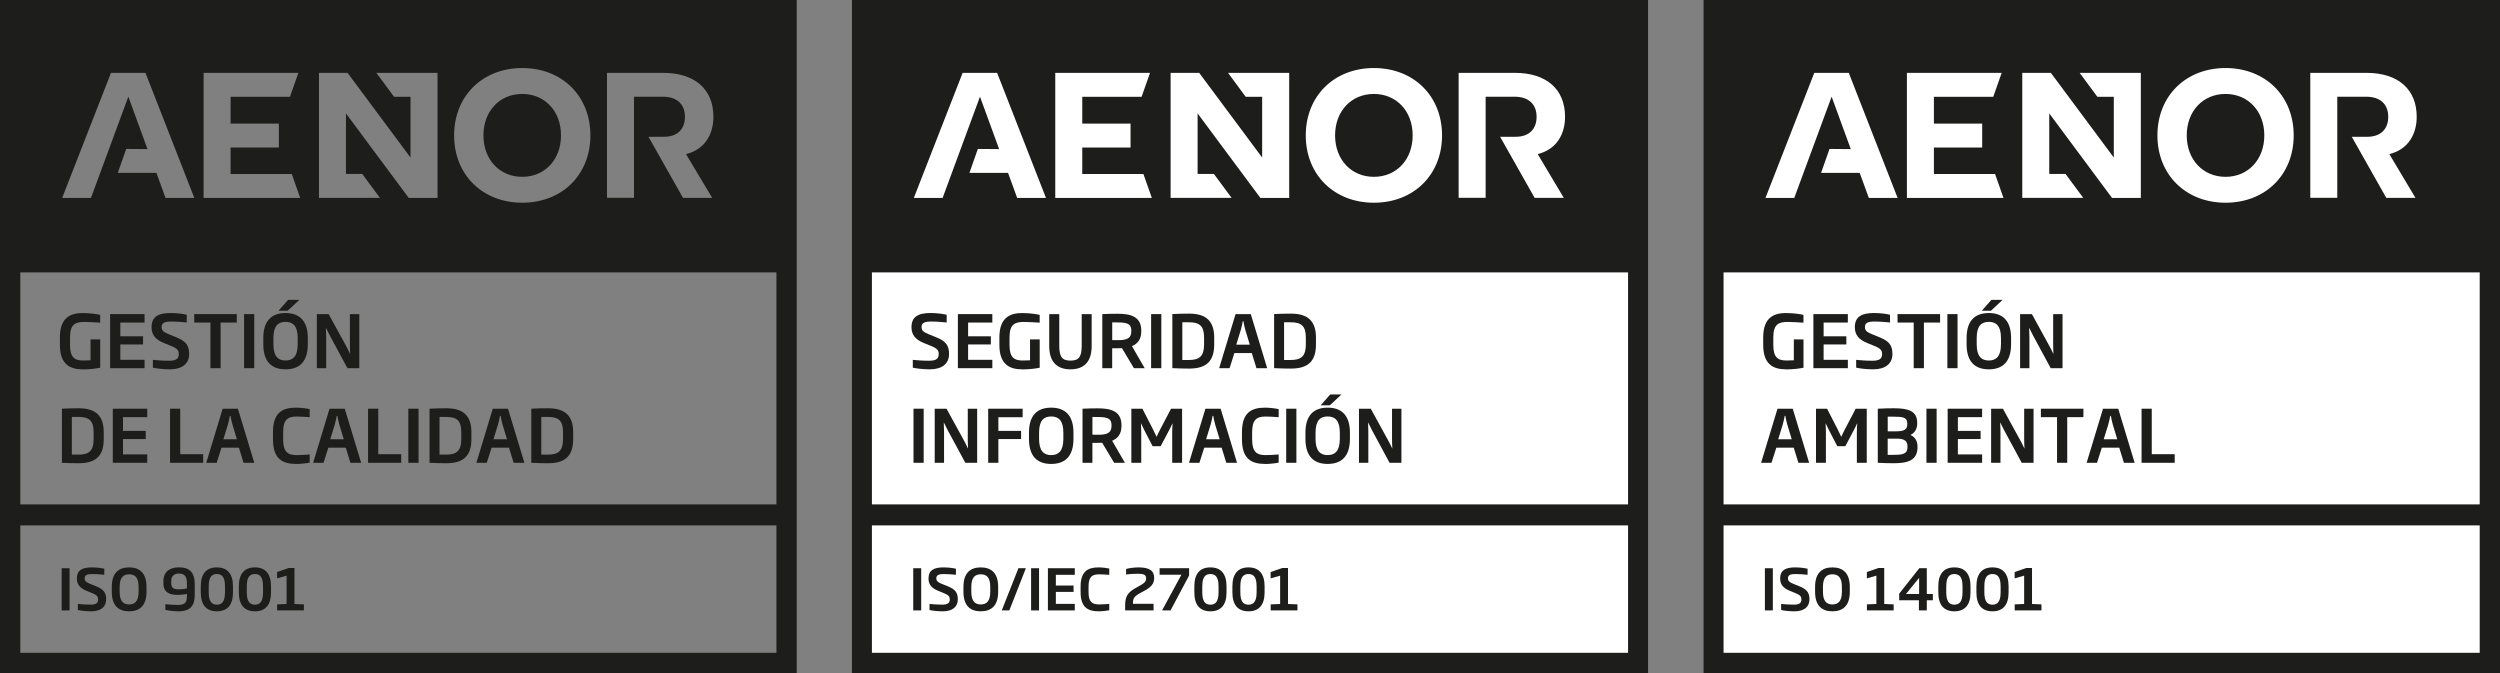
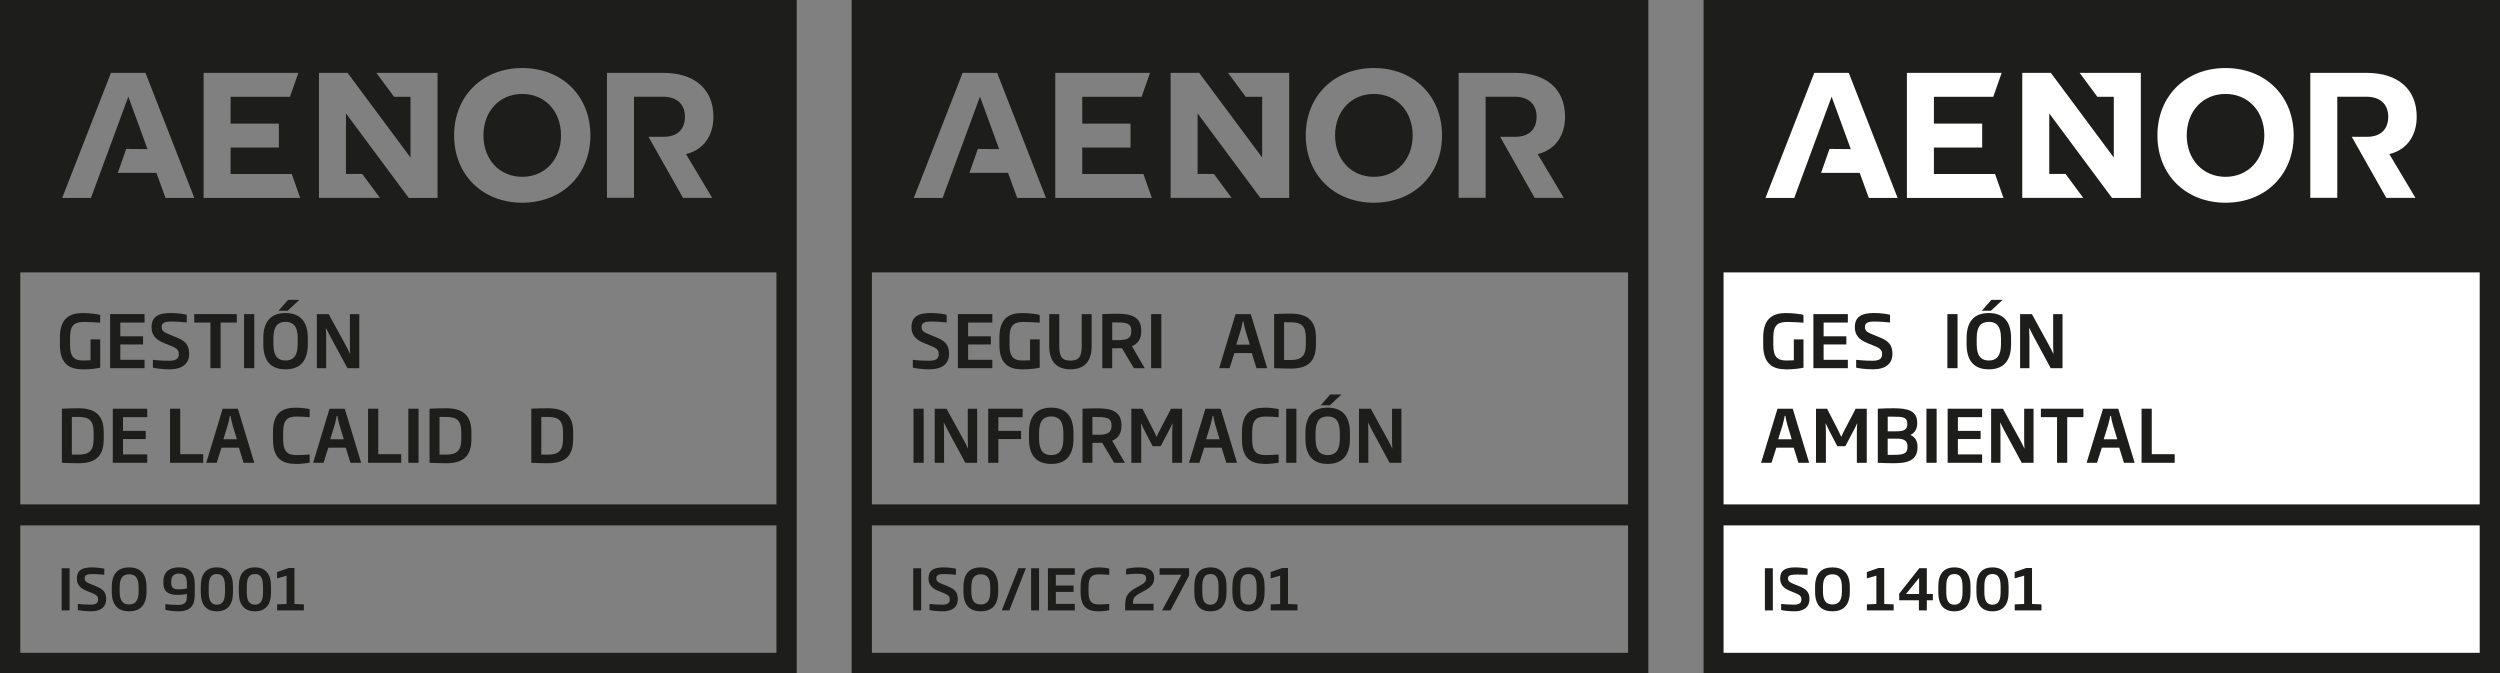
<svg xmlns="http://www.w3.org/2000/svg" width="182" height="49" viewBox="0 0 182 49" fill="none">
  <rect x="0" y="0" width="182" height="49" fill="#808080" stroke="none" />
  <g clip-path="url(#clip0_38_12563)">
    <path d="M6.01 26.887C5.108 26.887 4.361 26.537 4.361 25.114V24.558C4.361 23.055 5.21 22.79 6.027 22.79C6.605 22.79 7.172 22.886 7.293 22.924V23.491C7.038 23.469 6.423 23.437 6.152 23.437C5.51 23.437 5.098 23.579 5.098 24.561V25.117C5.098 26.018 5.427 26.245 6.061 26.245C6.257 26.245 6.455 26.24 6.591 26.229V24.71H7.295V26.77C7.079 26.818 6.575 26.893 6.008 26.893L6.01 26.887Z" fill="#1D1D1B" />
    <path d="M8.016 26.804V22.867H10.524V23.482H8.76V24.483H10.414V25.076H8.76V26.194H10.524V26.804H8.016Z" fill="#1D1D1B" />
    <path d="M12.368 26.887C11.854 26.887 11.325 26.818 11.129 26.764V26.197C11.453 26.229 11.82 26.261 12.312 26.261C12.805 26.261 13.016 26.128 13.016 25.775C13.016 25.52 12.915 25.376 12.524 25.213L11.93 24.97C11.346 24.732 11.033 24.397 11.033 23.825C11.033 23.063 11.509 22.787 12.444 22.787C12.941 22.787 13.407 22.867 13.595 22.916V23.477C13.292 23.45 12.891 23.408 12.476 23.408C12.015 23.408 11.766 23.488 11.766 23.806C11.766 24.044 11.879 24.167 12.27 24.325L12.805 24.542C13.496 24.822 13.769 25.103 13.769 25.769C13.769 26.483 13.255 26.887 12.368 26.887Z" fill="#1D1D1B" />
    <path d="M16.06 23.482V26.804H15.319V23.482H14.141V22.867H17.238V23.482H16.06Z" fill="#1D1D1B" />
    <path d="M17.768 26.804V22.867H18.51V26.804H17.768Z" fill="#1D1D1B" />
    <path d="M20.785 26.887C19.784 26.887 19.169 26.341 19.169 25.066V24.605C19.169 23.335 19.79 22.79 20.785 22.79C21.781 22.79 22.408 23.335 22.408 24.605V25.066C22.408 26.341 21.787 26.887 20.785 26.887ZM21.672 24.608C21.672 23.728 21.326 23.431 20.785 23.431C20.245 23.431 19.905 23.728 19.905 24.608V25.063C19.905 25.948 20.255 26.245 20.785 26.245C21.316 26.245 21.672 25.948 21.672 25.063V24.608ZM20.946 22.621H20.277L20.97 21.832H21.787L20.943 22.621H20.946Z" fill="#1D1D1B" />
    <path d="M25.294 26.804L24.033 24.469C23.936 24.29 23.827 24.076 23.736 23.881H23.725C23.736 24.103 23.746 24.346 23.746 24.584V26.804H23.066V22.867H23.926L25.181 25.157C25.278 25.336 25.398 25.563 25.484 25.756H25.494C25.479 25.523 25.473 25.247 25.473 25.009V22.87H26.156V26.807H25.291L25.294 26.804Z" fill="#1D1D1B" />
    <path d="M5.735 33.723C5.253 33.723 4.982 33.712 4.506 33.691V29.754C4.982 29.732 5.215 29.722 5.735 29.722C7.012 29.722 7.552 30.315 7.552 31.465V31.963C7.552 33.124 7.044 33.723 5.735 33.723ZM6.816 31.465C6.816 30.607 6.476 30.353 5.719 30.353H5.231V33.097H5.719C6.476 33.097 6.816 32.821 6.816 31.963V31.465Z" fill="#1D1D1B" />
    <path d="M8.211 33.691V29.754H10.719V30.369H8.955V31.369H10.61V31.963H8.955V33.081H10.719V33.691H8.211Z" fill="#1D1D1B" />
    <path d="M12.379 33.691V29.754H13.121V33.065H14.791V33.691H12.379Z" fill="#1D1D1B" />
    <path d="M17.731 33.691L17.391 32.589H16.125L15.774 33.691H15.016L16.21 29.754H17.319L18.512 33.691H17.731ZM16.92 30.893C16.861 30.698 16.818 30.487 16.783 30.273H16.735C16.692 30.484 16.654 30.695 16.596 30.893L16.261 31.979H17.246L16.917 30.893H16.92Z" fill="#1D1D1B" />
    <path d="M21.554 33.774C20.542 33.774 19.873 33.392 19.873 31.985V31.461C19.873 30.051 20.542 29.677 21.554 29.677C21.899 29.677 22.365 29.741 22.544 29.784V30.372C22.285 30.351 21.907 30.324 21.599 30.324C20.936 30.324 20.614 30.557 20.614 31.463V31.988C20.614 32.894 20.938 33.132 21.599 33.132C21.907 33.132 22.285 33.105 22.544 33.084V33.678C22.365 33.721 21.897 33.779 21.554 33.779V33.774Z" fill="#1D1D1B" />
    <path d="M25.511 33.691L25.171 32.589H23.904L23.553 33.691H22.796L23.99 29.754H25.098L26.292 33.691H25.511ZM24.699 30.893C24.64 30.698 24.598 30.487 24.563 30.273H24.515C24.472 30.484 24.434 30.695 24.375 30.893L24.041 31.979H25.026L24.697 30.893H24.699Z" fill="#1D1D1B" />
    <path d="M26.795 33.691V29.754H27.537V33.065H29.207V33.691H26.795Z" fill="#1D1D1B" />
    <path d="M29.727 33.691V29.754H30.469V33.691H29.727Z" fill="#1D1D1B" />
    <path d="M32.5 33.723C32.018 33.723 31.748 33.712 31.271 33.691V29.754C31.748 29.732 31.981 29.722 32.5 29.722C33.777 29.722 34.318 30.315 34.318 31.465V31.963C34.318 33.124 33.809 33.723 32.5 33.723ZM33.582 31.465C33.582 30.607 33.242 30.353 32.484 30.353H31.997V33.097H32.484C33.242 33.097 33.582 32.821 33.582 31.963V31.465Z" fill="#1D1D1B" />
-     <path d="M37.394 33.691L37.054 32.589H35.788L35.437 33.691H34.68L35.874 29.754H36.982L38.176 33.691H37.394ZM36.583 30.893C36.524 30.698 36.481 30.487 36.447 30.273H36.398C36.356 30.484 36.318 30.695 36.259 30.893L35.925 31.979H36.91L36.581 30.893H36.583Z" fill="#1D1D1B" />
    <path d="M39.908 33.723C39.426 33.723 39.156 33.712 38.679 33.691V29.754C39.156 29.732 39.389 29.722 39.908 29.722C41.185 29.722 41.726 30.315 41.726 31.465V31.963C41.726 33.124 41.217 33.723 39.908 33.723ZM40.989 31.465C40.989 30.607 40.65 30.353 39.892 30.353H39.405V33.097H39.892C40.65 33.097 40.989 32.821 40.989 31.963V31.465Z" fill="#1D1D1B" />
    <path d="M4.487 44.438V41.367H5.065V44.438H4.487Z" fill="#1D1D1B" />
    <path d="M6.637 44.504C6.235 44.504 5.823 44.451 5.667 44.408V43.967C5.919 43.991 6.206 44.018 6.591 44.018C6.977 44.018 7.143 43.913 7.143 43.638C7.143 43.44 7.065 43.328 6.757 43.199L6.294 43.009C5.839 42.822 5.595 42.563 5.595 42.116C5.595 41.52 5.967 41.306 6.696 41.306C7.084 41.306 7.448 41.367 7.592 41.405V41.843C7.357 41.822 7.041 41.79 6.72 41.79C6.361 41.79 6.165 41.851 6.165 42.1C6.165 42.287 6.251 42.381 6.559 42.504L6.977 42.672C7.515 42.892 7.729 43.111 7.729 43.633C7.729 44.191 7.327 44.504 6.637 44.504Z" fill="#1D1D1B" />
    <path d="M9.399 44.504C8.617 44.504 8.138 44.079 8.138 43.081V42.723C8.138 41.731 8.623 41.306 9.399 41.306C10.175 41.306 10.665 41.731 10.665 42.723V43.081C10.665 44.079 10.181 44.504 9.399 44.504ZM10.09 42.726C10.09 42.038 9.822 41.809 9.399 41.809C8.976 41.809 8.711 42.041 8.711 42.726V43.081C8.711 43.772 8.984 44.004 9.399 44.004C9.814 44.004 10.09 43.772 10.09 43.081V42.726Z" fill="#1D1D1B" />
    <path d="M12.973 44.504C12.577 44.504 12.178 44.435 12.039 44.397V43.983C12.243 44.004 12.601 44.041 12.933 44.041C13.549 44.041 13.608 43.785 13.608 43.354V43.234C13.434 43.279 13.153 43.309 12.973 43.309C12.395 43.309 11.895 43.178 11.895 42.453V42.308C11.895 41.506 12.516 41.303 13.011 41.303C13.71 41.303 14.178 41.57 14.178 42.544V43.279C14.178 44.044 13.921 44.504 12.973 44.504ZM13.608 42.474C13.608 41.896 13.388 41.755 13.011 41.755C12.708 41.755 12.465 41.92 12.465 42.306V42.442C12.465 42.83 12.663 42.902 13.024 42.902C13.166 42.902 13.396 42.889 13.608 42.843V42.474Z" fill="#1D1D1B" />
    <path d="M15.787 44.504C15.013 44.504 14.617 44.026 14.617 43.132V42.678C14.617 41.784 15.013 41.306 15.787 41.306C16.561 41.306 16.96 41.784 16.96 42.678V43.132C16.96 44.026 16.563 44.504 15.787 44.504ZM16.379 42.678C16.379 41.988 16.138 41.79 15.787 41.79C15.436 41.79 15.195 41.988 15.195 42.678V43.132C15.195 43.822 15.439 44.02 15.787 44.02C16.135 44.02 16.379 43.822 16.379 43.132V42.678Z" fill="#1D1D1B" />
    <path d="M18.558 44.504C17.784 44.504 17.388 44.026 17.388 43.132V42.678C17.388 41.784 17.784 41.306 18.558 41.306C19.331 41.306 19.73 41.784 19.73 42.678V43.132C19.73 44.026 19.334 44.504 18.558 44.504ZM19.149 42.678C19.149 41.988 18.908 41.79 18.558 41.79C18.207 41.79 17.966 41.988 17.966 42.678V43.132C17.966 43.822 18.21 44.02 18.558 44.02C18.906 44.02 19.149 43.822 19.149 43.132V42.678Z" fill="#1D1D1B" />
    <path d="M20.175 44.438V43.999L20.863 43.97V41.907L20.172 42.105V41.643L21.021 41.349H21.436V43.97L22.123 43.999V44.438H20.175Z" fill="#1D1D1B" />
    <path d="M0 0V49H58V0H0ZM48.279 5.304C50.571 5.304 51.936 6.486 51.936 8.502C51.936 9.751 51.337 10.869 49.944 11.22L51.845 14.405H49.722L47.209 9.957H48.341C49.305 9.957 49.864 9.412 49.864 8.5C49.864 7.588 49.278 7.042 48.277 7.042H46.154V14.402H44.189V5.304H48.279ZM38.021 4.953C40.912 4.953 42.981 6.983 42.981 9.856C42.981 12.728 40.912 14.758 38.021 14.758C35.129 14.758 33.06 12.728 33.06 9.856C33.06 6.983 35.129 4.953 38.021 4.953ZM23.219 5.304H25.302L29.885 11.468V7.047H28.688L27.4 5.304H31.852V14.408H29.756L25.186 8.256V12.664H26.372L27.66 14.405H23.221V5.304H23.219ZM14.823 5.304H21.722L21.109 7.047H16.788V8.997H20.303V10.741H16.788V12.667H21.24L21.853 14.408H14.823V5.304ZM8.08 5.304H10.591L14.146 14.408H12.05L11.386 12.586H8.575L9.188 10.842L10.738 10.856L9.343 7.037L6.623 14.408H4.527L8.08 5.304ZM1.478 47.524V38.248H56.525V47.524H1.478ZM1.478 36.721V19.832H56.525V36.721H1.478ZM35.194 9.856C35.194 8.088 36.377 6.839 38.018 6.839C39.659 6.839 40.842 8.088 40.842 9.856C40.842 11.623 39.659 12.873 38.018 12.873C36.377 12.873 35.194 11.623 35.194 9.856Z" fill="#1D1D1B" />
-     <path d="M62 0V49H120V0H62Z" fill="white" />
    <path d="M67.691 26.887C67.177 26.887 66.647 26.818 66.452 26.764V26.197C66.776 26.229 67.143 26.261 67.635 26.261C68.128 26.261 68.339 26.128 68.339 25.775C68.339 25.52 68.237 25.376 67.847 25.213L67.252 24.97C66.669 24.732 66.356 24.397 66.356 23.825C66.356 23.063 66.832 22.787 67.766 22.787C68.264 22.787 68.73 22.867 68.918 22.916V23.477C68.615 23.45 68.213 23.408 67.799 23.408C67.338 23.408 67.089 23.488 67.089 23.806C67.089 24.044 67.201 24.167 67.592 24.325L68.128 24.542C68.819 24.822 69.091 25.103 69.091 25.769C69.091 26.483 68.578 26.887 67.691 26.887Z" fill="#1D1D1B" />
    <path d="M69.734 26.804V22.867H72.242V23.482H70.478V24.483H72.133V25.076H70.478V26.194H72.242V26.804H69.734Z" fill="#1D1D1B" />
    <path d="M74.405 26.887C73.503 26.887 72.756 26.537 72.756 25.114V24.558C72.756 23.055 73.605 22.79 74.421 22.79C75 22.79 75.567 22.886 75.688 22.924V23.491C75.433 23.469 74.818 23.437 74.547 23.437C73.905 23.437 73.493 23.579 73.493 24.561V25.117C73.493 26.018 73.822 26.245 74.456 26.245C74.652 26.245 74.85 26.24 74.986 26.23V24.71H75.69V26.77C75.474 26.818 74.97 26.893 74.403 26.893L74.405 26.887Z" fill="#1D1D1B" />
    <path d="M77.931 26.887C76.93 26.887 76.384 26.325 76.384 25.191V22.867H77.115V25.157C77.115 25.951 77.299 26.253 77.931 26.253C78.563 26.253 78.748 25.951 78.748 25.157V22.867H79.473V25.191C79.473 26.325 78.927 26.887 77.931 26.887Z" fill="#1D1D1B" />
    <path d="M82.549 26.805L81.679 25.347C81.572 25.352 81.457 25.352 81.334 25.352H80.967V26.805H80.247V22.868C80.598 22.852 80.951 22.841 81.35 22.841C82.298 22.841 83.085 23.031 83.085 24.071V24.108C83.085 24.708 82.825 25.021 82.405 25.2L83.334 26.805H82.549ZM82.359 24.082C82.359 23.472 81.936 23.467 80.97 23.467V24.759C81.109 24.764 81.24 24.764 81.38 24.764C82.06 24.764 82.359 24.622 82.359 24.111V24.079V24.082Z" fill="#1D1D1B" />
    <path d="M83.802 26.804V22.867H84.544V26.804H83.802Z" fill="#1D1D1B" />
-     <path d="M86.576 26.833C86.094 26.833 85.824 26.822 85.347 26.801V22.864C85.824 22.843 86.057 22.832 86.576 22.832C87.853 22.832 88.394 23.426 88.394 24.576V25.073C88.394 26.234 87.885 26.833 86.576 26.833ZM87.657 24.576C87.657 23.717 87.317 23.463 86.56 23.463H86.073V26.207H86.56C87.317 26.207 87.657 25.932 87.657 25.073V24.576Z" fill="#1D1D1B" />
    <path d="M91.47 26.804L91.13 25.702H89.863L89.513 26.804H88.755L89.949 22.867H91.057L92.251 26.804H91.47ZM90.658 24.007C90.6 23.811 90.557 23.6 90.522 23.386H90.474C90.431 23.597 90.393 23.809 90.334 24.007L90 25.093H90.985L90.656 24.007H90.658Z" fill="#1D1D1B" />
    <path d="M93.984 26.833C93.502 26.833 93.231 26.822 92.755 26.801V22.864C93.231 22.843 93.464 22.832 93.984 22.832C95.261 22.832 95.802 23.426 95.802 24.576V25.073C95.802 26.234 95.293 26.833 93.984 26.833ZM95.065 24.576C95.065 23.717 94.725 23.463 93.968 23.463H93.48V26.207H93.968C94.725 26.207 95.065 25.932 95.065 25.073V24.576Z" fill="#1D1D1B" />
    <path d="M66.503 33.691V29.754H67.244V33.691H66.503Z" fill="#1D1D1B" />
    <path d="M70.275 33.691L69.014 31.356C68.918 31.177 68.808 30.963 68.717 30.767H68.706C68.717 30.989 68.727 31.233 68.727 31.471V33.691H68.047V29.754H68.907L70.162 32.043C70.259 32.222 70.379 32.45 70.465 32.642H70.475C70.46 32.41 70.454 32.134 70.454 31.896V29.757H71.137V33.694H70.272L70.275 33.691Z" fill="#1D1D1B" />
    <path d="M72.681 30.374V31.369H74.336V31.963H72.681V33.691H71.94V29.754H74.448V30.374H72.681Z" fill="#1D1D1B" />
    <path d="M76.526 33.774C75.525 33.774 74.909 33.229 74.909 31.953V31.493C74.909 30.222 75.53 29.677 76.526 29.677C77.522 29.677 78.148 30.222 78.148 31.493V31.953C78.148 33.229 77.527 33.774 76.526 33.774ZM77.412 31.495C77.412 30.616 77.067 30.319 76.526 30.319C75.985 30.319 75.645 30.616 75.645 31.495V31.95C75.645 32.835 75.996 33.132 76.526 33.132C77.056 33.132 77.412 32.835 77.412 31.95V31.495Z" fill="#1D1D1B" />
    <path d="M81.109 33.691L80.239 32.234C80.132 32.239 80.017 32.239 79.894 32.239H79.527V33.691H78.807V29.754C79.157 29.738 79.511 29.727 79.91 29.727C80.857 29.727 81.644 29.917 81.644 30.958V30.995C81.644 31.594 81.385 31.907 80.964 32.087L81.893 33.691H81.109ZM80.919 30.968C80.919 30.359 80.496 30.353 79.529 30.353V31.645C79.669 31.651 79.8 31.651 79.939 31.651C80.619 31.651 80.919 31.509 80.919 30.998V30.966V30.968Z" fill="#1D1D1B" />
    <path d="M85.336 33.691V31.508C85.336 31.26 85.347 31.081 85.363 30.829H85.352C85.266 31.024 85.173 31.201 85.082 31.375L84.498 32.482H83.909L83.336 31.375C83.245 31.206 83.168 31.014 83.071 30.829H83.061C83.071 31.078 83.082 31.252 83.082 31.508V33.691H82.362V29.754H83.168L83.957 31.294C84.038 31.447 84.121 31.629 84.196 31.792H84.206C84.281 31.623 84.364 31.442 84.45 31.284L85.251 29.754H86.056V33.691H85.336Z" fill="#1D1D1B" />
    <path d="M89.274 33.691L88.934 32.589H87.668L87.317 33.691H86.56L87.754 29.754H88.862L90.056 33.691H89.274ZM88.463 30.893C88.404 30.698 88.361 30.487 88.326 30.273H88.278C88.236 30.484 88.198 30.695 88.139 30.893L87.805 31.979H88.79L88.46 30.893H88.463Z" fill="#1D1D1B" />
    <path d="M92.096 33.774C91.084 33.774 90.415 33.392 90.415 31.985V31.461C90.415 30.051 91.084 29.677 92.096 29.677C92.442 29.677 92.907 29.741 93.087 29.784V30.372C92.827 30.351 92.45 30.324 92.142 30.324C91.478 30.324 91.156 30.557 91.156 31.463V31.988C91.156 32.894 91.481 33.132 92.142 33.132C92.45 33.132 92.827 33.106 93.087 33.084V33.678C92.907 33.721 92.439 33.779 92.096 33.779V33.774Z" fill="#1D1D1B" />
    <path d="M93.636 33.691V29.754H94.377V33.691H93.636Z" fill="#1D1D1B" />
    <path d="M96.653 33.774C95.651 33.774 95.036 33.228 95.036 31.952V31.492C95.036 30.222 95.657 29.676 96.653 29.676C97.648 29.676 98.275 30.222 98.275 31.492V31.952C98.275 33.228 97.654 33.774 96.653 33.774ZM97.539 31.495C97.539 30.615 97.193 30.318 96.653 30.318C96.112 30.318 95.772 30.615 95.772 31.495V31.95C95.772 32.835 96.123 33.132 96.653 33.132C97.183 33.132 97.539 32.835 97.539 31.95V31.495ZM96.813 29.508H96.144L96.837 28.719H97.654L96.811 29.508H96.813Z" fill="#1D1D1B" />
    <path d="M101.161 33.691L99.9 31.356C99.804 31.177 99.694 30.963 99.603 30.767H99.592C99.603 30.989 99.614 31.233 99.614 31.471V33.691H98.934V29.754H99.793L101.048 32.043C101.145 32.222 101.265 32.45 101.351 32.642H101.362C101.346 32.41 101.34 32.134 101.34 31.896V29.756H102.023V33.693H101.158L101.161 33.691Z" fill="#1D1D1B" />
    <path d="M66.484 44.438V41.367H67.063V44.438H66.484Z" fill="#1D1D1B" />
    <path d="M68.637 44.504C68.235 44.504 67.823 44.451 67.668 44.408V43.967C67.919 43.991 68.206 44.018 68.591 44.018C68.977 44.018 69.143 43.913 69.143 43.638C69.143 43.44 69.065 43.328 68.757 43.199L68.294 43.009C67.839 42.822 67.595 42.563 67.595 42.116C67.595 41.52 67.967 41.306 68.695 41.306C69.084 41.306 69.448 41.367 69.592 41.405V41.843C69.357 41.822 69.041 41.79 68.72 41.79C68.361 41.79 68.165 41.851 68.165 42.1C68.165 42.287 68.251 42.381 68.559 42.504L68.977 42.672C69.515 42.892 69.729 43.111 69.729 43.633C69.729 44.191 69.327 44.504 68.637 44.504Z" fill="#1D1D1B" />
    <path d="M71.4 44.504C70.618 44.504 70.139 44.079 70.139 43.082V42.723C70.139 41.731 70.623 41.306 71.4 41.306C72.176 41.306 72.666 41.731 72.666 42.723V43.082C72.666 44.079 72.181 44.504 71.4 44.504ZM72.09 42.726C72.09 42.038 71.823 41.809 71.4 41.809C70.977 41.809 70.712 42.041 70.712 42.726V43.082C70.712 43.772 70.985 44.004 71.4 44.004C71.815 44.004 72.09 43.772 72.09 43.082V42.726Z" fill="#1D1D1B" />
    <path d="M73.479 44.438H72.928L74.141 41.367H74.684L73.479 44.438Z" fill="#1D1D1B" />
    <path d="M75.064 44.438V41.367H75.643V44.438H75.064Z" fill="#1D1D1B" />
    <path d="M76.288 44.438V41.367H78.245V41.846H76.866V42.627H78.156V43.09H76.866V43.962H78.245V44.438H76.288Z" fill="#1D1D1B" />
    <path d="M79.98 44.504C79.19 44.504 78.668 44.208 78.668 43.108V42.699C78.668 41.6 79.19 41.306 79.98 41.306C80.248 41.306 80.612 41.356 80.754 41.389V41.849C80.55 41.833 80.258 41.811 80.017 41.811C79.501 41.811 79.246 41.993 79.246 42.699V43.108C79.246 43.814 79.498 44.002 80.017 44.002C80.258 44.002 80.55 43.98 80.754 43.964V44.427C80.612 44.459 80.248 44.504 79.98 44.504Z" fill="#1D1D1B" />
    <path d="M81.912 44.438V44.052C81.912 43.328 82.164 43.074 82.846 42.71C83.344 42.445 83.438 42.33 83.438 42.103C83.438 41.851 83.277 41.768 82.814 41.768C82.541 41.768 82.185 41.792 81.979 41.822V41.421C82.198 41.359 82.563 41.306 82.889 41.306C83.668 41.306 84.024 41.541 84.024 42.079C84.024 42.485 83.829 42.747 83.2 43.071C82.584 43.389 82.48 43.512 82.48 43.913V43.959H83.979V44.438H81.912Z" fill="#1D1D1B" />
    <path d="M85.219 44.437H84.598L86.009 41.84H84.418V41.364H86.566V41.897L85.216 44.435L85.219 44.437Z" fill="#1D1D1B" />
    <path d="M88.118 44.504C87.344 44.504 86.948 44.026 86.948 43.132V42.678C86.948 41.784 87.344 41.306 88.118 41.306C88.892 41.306 89.291 41.784 89.291 42.678V43.132C89.291 44.026 88.894 44.504 88.118 44.504ZM88.71 42.678C88.71 41.988 88.469 41.79 88.118 41.79C87.767 41.79 87.526 41.988 87.526 42.678V43.132C87.526 43.822 87.77 44.02 88.118 44.02C88.466 44.02 88.71 43.822 88.71 43.132V42.678Z" fill="#1D1D1B" />
    <path d="M90.889 44.504C90.115 44.504 89.719 44.026 89.719 43.132V42.678C89.719 41.784 90.115 41.306 90.889 41.306C91.663 41.306 92.062 41.784 92.062 42.678V43.132C92.062 44.026 91.665 44.504 90.889 44.504ZM91.481 42.678C91.481 41.988 91.24 41.79 90.889 41.79C90.538 41.79 90.297 41.988 90.297 42.678V43.132C90.297 43.822 90.541 44.02 90.889 44.02C91.237 44.02 91.481 43.822 91.481 43.132V42.678Z" fill="#1D1D1B" />
    <path d="M92.506 44.438V43.999L93.194 43.97V41.908L92.503 42.105V41.643L93.352 41.349H93.767V43.97L94.455 43.999V44.438H92.506Z" fill="#1D1D1B" />
    <path d="M62 0V49H120V0H62ZM110.279 5.304C112.571 5.304 113.936 6.486 113.936 8.502C113.936 9.751 113.337 10.869 111.945 11.22L113.845 14.405H111.722L109.208 9.957H110.341C111.305 9.957 111.864 9.412 111.864 8.5C111.864 7.588 111.278 7.042 110.277 7.042H108.154V14.402H106.189V5.304H110.279ZM100.021 4.953C102.912 4.953 104.981 6.983 104.981 9.856C104.981 12.728 102.912 14.758 100.021 14.758C97.129 14.758 95.06 12.728 95.06 9.856C95.06 6.983 97.129 4.953 100.021 4.953ZM85.219 5.304H87.302L91.885 11.468V7.047H90.688L89.4 5.304H93.853V14.408H91.756L87.186 8.256V12.664H88.372L89.66 14.405H85.221V5.304H85.219ZM76.823 5.304H83.722L83.109 7.047H78.788V8.997H82.303V10.741H78.788V12.667H83.24L83.853 14.408H76.823V5.304ZM70.08 5.304H72.591L76.146 14.408H74.05L73.386 12.586H70.575L71.188 10.842L72.738 10.856L71.343 7.037L68.623 14.408H66.527L70.08 5.304ZM118.522 47.524H63.475V38.248H118.522V47.524ZM118.522 36.721H63.475V19.832H118.522V36.721ZM97.194 9.856C97.194 8.088 98.377 6.839 100.018 6.839C101.659 6.839 102.842 8.088 102.842 9.856C102.842 11.623 101.659 12.873 100.018 12.873C98.377 12.873 97.194 11.623 97.194 9.856Z" fill="#1D1D1B" />
    <path d="M124 0V49H182V0H124Z" fill="white" />
    <path d="M130.01 26.887C129.108 26.887 128.361 26.537 128.361 25.114V24.558C128.361 23.055 129.209 22.79 130.026 22.79C130.604 22.79 131.172 22.886 131.292 22.924V23.491C131.038 23.469 130.422 23.437 130.152 23.437C129.509 23.437 129.097 23.579 129.097 24.561V25.117C129.097 26.018 129.426 26.245 130.061 26.245C130.256 26.245 130.454 26.24 130.591 26.229V24.71H131.295V26.77C131.078 26.818 130.575 26.893 130.007 26.893L130.01 26.887Z" fill="#1D1D1B" />
    <path d="M132.015 26.804V22.867H134.523V23.482H132.759V24.483H134.414V25.076H132.759V26.194H134.523V26.804H132.015Z" fill="#1D1D1B" />
    <path d="M136.368 26.887C135.854 26.887 135.324 26.818 135.129 26.764V26.197C135.452 26.229 135.819 26.261 136.312 26.261C136.804 26.261 137.016 26.128 137.016 25.774C137.016 25.52 136.914 25.376 136.523 25.213L135.929 24.97C135.345 24.732 135.032 24.397 135.032 23.825C135.032 23.063 135.509 22.787 136.443 22.787C136.941 22.787 137.407 22.867 137.594 22.916V23.477C137.292 23.45 136.89 23.408 136.475 23.408C136.015 23.408 135.766 23.488 135.766 23.806C135.766 24.044 135.878 24.167 136.269 24.325L136.804 24.542C137.495 24.822 137.768 25.103 137.768 25.769C137.768 26.483 137.254 26.887 136.368 26.887Z" fill="#1D1D1B" />
-     <path d="M140.06 23.482V26.804H139.318V23.482H138.14V22.867H141.238V23.482H140.06Z" fill="#1D1D1B" />
    <path d="M141.768 26.804V22.867H142.509V26.804H141.768Z" fill="#1D1D1B" />
    <path d="M144.785 26.887C143.784 26.887 143.168 26.341 143.168 25.066V24.605C143.168 23.335 143.789 22.789 144.785 22.789C145.781 22.789 146.407 23.335 146.407 24.605V25.066C146.407 26.341 145.786 26.887 144.785 26.887ZM145.671 24.608C145.671 23.728 145.326 23.431 144.785 23.431C144.244 23.431 143.904 23.728 143.904 24.608V25.063C143.904 25.948 144.255 26.245 144.785 26.245C145.315 26.245 145.671 25.948 145.671 25.063V24.608ZM144.946 22.621H144.276L144.97 21.832H145.786L144.943 22.621H144.946Z" fill="#1D1D1B" />
    <path d="M149.291 26.804L148.03 24.469C147.933 24.29 147.824 24.076 147.733 23.881H147.722C147.733 24.103 147.743 24.346 147.743 24.584V26.804H147.063V22.867H147.923L149.178 25.157C149.275 25.336 149.395 25.563 149.481 25.756H149.491C149.475 25.523 149.47 25.247 149.47 25.009V22.87H150.153V26.807H149.288L149.291 26.804Z" fill="#1D1D1B" />
    <path d="M130.923 33.691L130.583 32.589H129.317L128.966 33.691H128.208L129.402 29.754H130.511L131.705 33.691H130.923ZM130.112 30.893C130.053 30.698 130.01 30.487 129.975 30.273H129.927C129.884 30.484 129.847 30.695 129.788 30.893L129.453 31.979H130.438L130.109 30.893H130.112Z" fill="#1D1D1B" />
    <path d="M135.179 33.691V31.508C135.179 31.26 135.19 31.081 135.206 30.829H135.195C135.11 31.024 135.016 31.201 134.925 31.375L134.341 32.482H133.753L133.18 31.375C133.089 31.206 133.011 31.014 132.915 30.829H132.904C132.915 31.078 132.925 31.252 132.925 31.508V33.691H132.205V29.754H133.011L133.801 31.294C133.881 31.447 133.964 31.629 134.039 31.792H134.05C134.125 31.623 134.208 31.442 134.293 31.284L135.094 29.754H135.9V33.691H135.179Z" fill="#1D1D1B" />
    <path d="M137.843 33.723C137.393 33.723 137.201 33.712 136.703 33.691V29.754C137.222 29.732 137.412 29.722 137.865 29.722C138.919 29.722 139.573 29.906 139.573 30.791V30.84C139.573 31.179 139.425 31.508 139.075 31.666C139.447 31.819 139.594 32.158 139.594 32.498V32.551C139.594 33.536 138.863 33.723 137.843 33.723ZM138.85 30.821C138.85 30.372 138.494 30.334 137.865 30.334H137.426V31.399H138.095C138.705 31.399 138.852 31.198 138.852 30.869V30.821H138.85ZM138.866 32.495C138.861 32.15 138.703 31.933 138.098 31.933H137.423V33.116H137.624C138.429 33.116 138.863 33.11 138.863 32.554V32.495H138.866Z" fill="#1D1D1B" />
    <path d="M140.244 33.691V29.754H140.986V33.691H140.244Z" fill="#1D1D1B" />
    <path d="M141.789 33.691V29.754H144.298V30.369H142.534V31.369H144.188V31.963H142.534V33.081H144.298V33.691H141.789Z" fill="#1D1D1B" />
    <path d="M147.181 33.691L145.92 31.356C145.824 31.177 145.714 30.963 145.623 30.768H145.612C145.623 30.99 145.634 31.233 145.634 31.471V33.691H144.954V29.754H145.813L147.068 32.043C147.165 32.222 147.285 32.45 147.371 32.642H147.382C147.366 32.41 147.36 32.134 147.36 31.896V29.757H148.043V33.694H147.178L147.181 33.691Z" fill="#1D1D1B" />
    <path d="M150.495 30.369V33.691H149.754V30.369H148.576V29.754H151.673V30.369H150.495Z" fill="#1D1D1B" />
    <path d="M154.621 33.691L154.281 32.589H153.014L152.664 33.691H151.906L153.1 29.754H154.208L155.402 33.691H154.621ZM153.81 30.893C153.751 30.698 153.708 30.487 153.673 30.273H153.625C153.582 30.484 153.544 30.695 153.486 30.893L153.151 31.979H154.136L153.807 30.893H153.81Z" fill="#1D1D1B" />
    <path d="M155.906 33.691V29.754H156.647V33.065H158.318V33.691H155.906Z" fill="#1D1D1B" />
    <path d="M128.484 44.438V41.367H129.062V44.438H128.484Z" fill="#1D1D1B" />
-     <path d="M130.636 44.504C130.235 44.504 129.823 44.451 129.667 44.408V43.967C129.919 43.991 130.205 44.018 130.591 44.018C130.976 44.018 131.142 43.913 131.142 43.638C131.142 43.44 131.065 43.328 130.757 43.199L130.294 43.009C129.839 42.822 129.595 42.563 129.595 42.116C129.595 41.52 129.967 41.306 130.695 41.306C131.084 41.306 131.448 41.367 131.592 41.405V41.843C131.357 41.822 131.041 41.79 130.719 41.79C130.361 41.79 130.165 41.851 130.165 42.1C130.165 42.287 130.251 42.381 130.559 42.504L130.976 42.672C131.515 42.892 131.729 43.111 131.729 43.633C131.729 44.191 131.327 44.504 130.636 44.504Z" fill="#1D1D1B" />
+     <path d="M130.636 44.504C130.235 44.504 129.823 44.451 129.667 44.408V43.967C129.919 43.991 130.205 44.018 130.591 44.018C130.976 44.018 131.142 43.913 131.142 43.638C131.142 43.44 131.065 43.328 130.757 43.199L130.294 43.009C129.839 42.822 129.595 42.563 129.595 42.116C129.595 41.52 129.967 41.306 130.695 41.306C131.084 41.306 131.448 41.367 131.592 41.405V41.843C130.361 41.79 130.165 41.851 130.165 42.1C130.165 42.287 130.251 42.381 130.559 42.504L130.976 42.672C131.515 42.892 131.729 43.111 131.729 43.633C131.729 44.191 131.327 44.504 130.636 44.504Z" fill="#1D1D1B" />
    <path d="M133.399 44.504C132.618 44.504 132.138 44.079 132.138 43.082V42.723C132.138 41.731 132.623 41.306 133.399 41.306C134.176 41.306 134.666 41.731 134.666 42.723V43.082C134.666 44.079 134.181 44.504 133.399 44.504ZM134.09 42.726C134.09 42.038 133.822 41.809 133.399 41.809C132.976 41.809 132.711 42.041 132.711 42.726V43.082C132.711 43.772 132.984 44.004 133.399 44.004C133.814 44.004 134.09 43.772 134.09 43.082V42.726Z" fill="#1D1D1B" />
    <path d="M135.911 44.437V43.998L136.599 43.969V41.907L135.908 42.105V41.642L136.757 41.348H137.171V43.969L137.859 43.998V44.437H135.911Z" fill="#1D1D1B" />
    <path d="M140.272 43.697V44.437H139.696V43.697H138.261V43.22L139.725 41.364H140.272V43.242H140.711V43.697H140.272ZM139.712 42.068L138.756 43.242H139.712V42.068Z" fill="#1D1D1B" />
    <path d="M142.279 44.504C141.506 44.504 141.109 44.026 141.109 43.132V42.678C141.109 41.784 141.506 41.306 142.279 41.306C143.053 41.306 143.452 41.784 143.452 42.678V43.132C143.452 44.026 143.056 44.504 142.279 44.504ZM142.871 42.678C142.871 41.988 142.63 41.79 142.279 41.79C141.929 41.79 141.688 41.988 141.688 42.678V43.132C141.688 43.822 141.931 44.02 142.279 44.02C142.627 44.02 142.871 43.822 142.871 43.132V42.678Z" fill="#1D1D1B" />
    <path d="M145.053 44.504C144.279 44.504 143.883 44.026 143.883 43.132V42.678C143.883 41.784 144.279 41.306 145.053 41.306C145.826 41.306 146.225 41.784 146.225 42.678V43.132C146.225 44.026 145.829 44.504 145.053 44.504ZM145.644 42.678C145.644 41.988 145.403 41.79 145.053 41.79C144.702 41.79 144.461 41.988 144.461 42.678V43.132C144.461 43.822 144.705 44.02 145.053 44.02C145.401 44.02 145.644 43.822 145.644 43.132V42.678Z" fill="#1D1D1B" />
    <path d="M146.67 44.437V43.998L147.358 43.969V41.907L146.667 42.105V41.642L147.516 41.348H147.931V43.969L148.619 43.998V44.437H146.67Z" fill="#1D1D1B" />
    <path d="M124 0V49H182V0H124ZM172.279 5.304C174.571 5.304 175.936 6.486 175.936 8.502C175.936 9.751 175.337 10.869 173.945 11.22L175.845 14.405H173.722L171.208 9.957H172.341C173.305 9.957 173.864 9.412 173.864 8.5C173.864 7.588 173.278 7.042 172.277 7.042H170.154V14.402H168.189V5.304H172.279ZM162.021 4.953C164.912 4.953 166.981 6.983 166.981 9.856C166.981 12.728 164.912 14.758 162.021 14.758C159.129 14.758 157.06 12.728 157.06 9.856C157.06 6.983 159.129 4.953 162.021 4.953ZM147.219 5.304H149.302L153.885 11.468V7.047H152.688L151.4 5.304H155.852V14.408H153.756L149.186 8.256V12.664H150.372L151.66 14.405H147.221V5.304H147.219ZM138.823 5.304H145.722L145.109 7.047H140.788V8.997H144.303V10.741H140.788V12.667H145.24L145.853 14.408H138.823V5.304ZM132.08 5.304H134.591L138.146 14.408H136.05L135.386 12.586H132.575L133.188 10.842L134.738 10.856L133.343 7.037L130.623 14.408H128.527L132.08 5.304ZM180.522 47.524H125.475V38.248H180.522V47.524ZM180.522 36.721H125.475V19.832H180.522V36.721ZM159.194 9.856C159.194 8.088 160.377 6.839 162.018 6.839C163.659 6.839 164.842 8.088 164.842 9.856C164.842 11.623 163.659 12.873 162.018 12.873C160.377 12.873 159.194 11.623 159.194 9.856Z" fill="#1D1D1B" />
  </g>
  <defs>
    <clipPath id="clip0_38_12563">
      <rect width="182" height="49" fill="white" />
    </clipPath>
  </defs>
</svg>